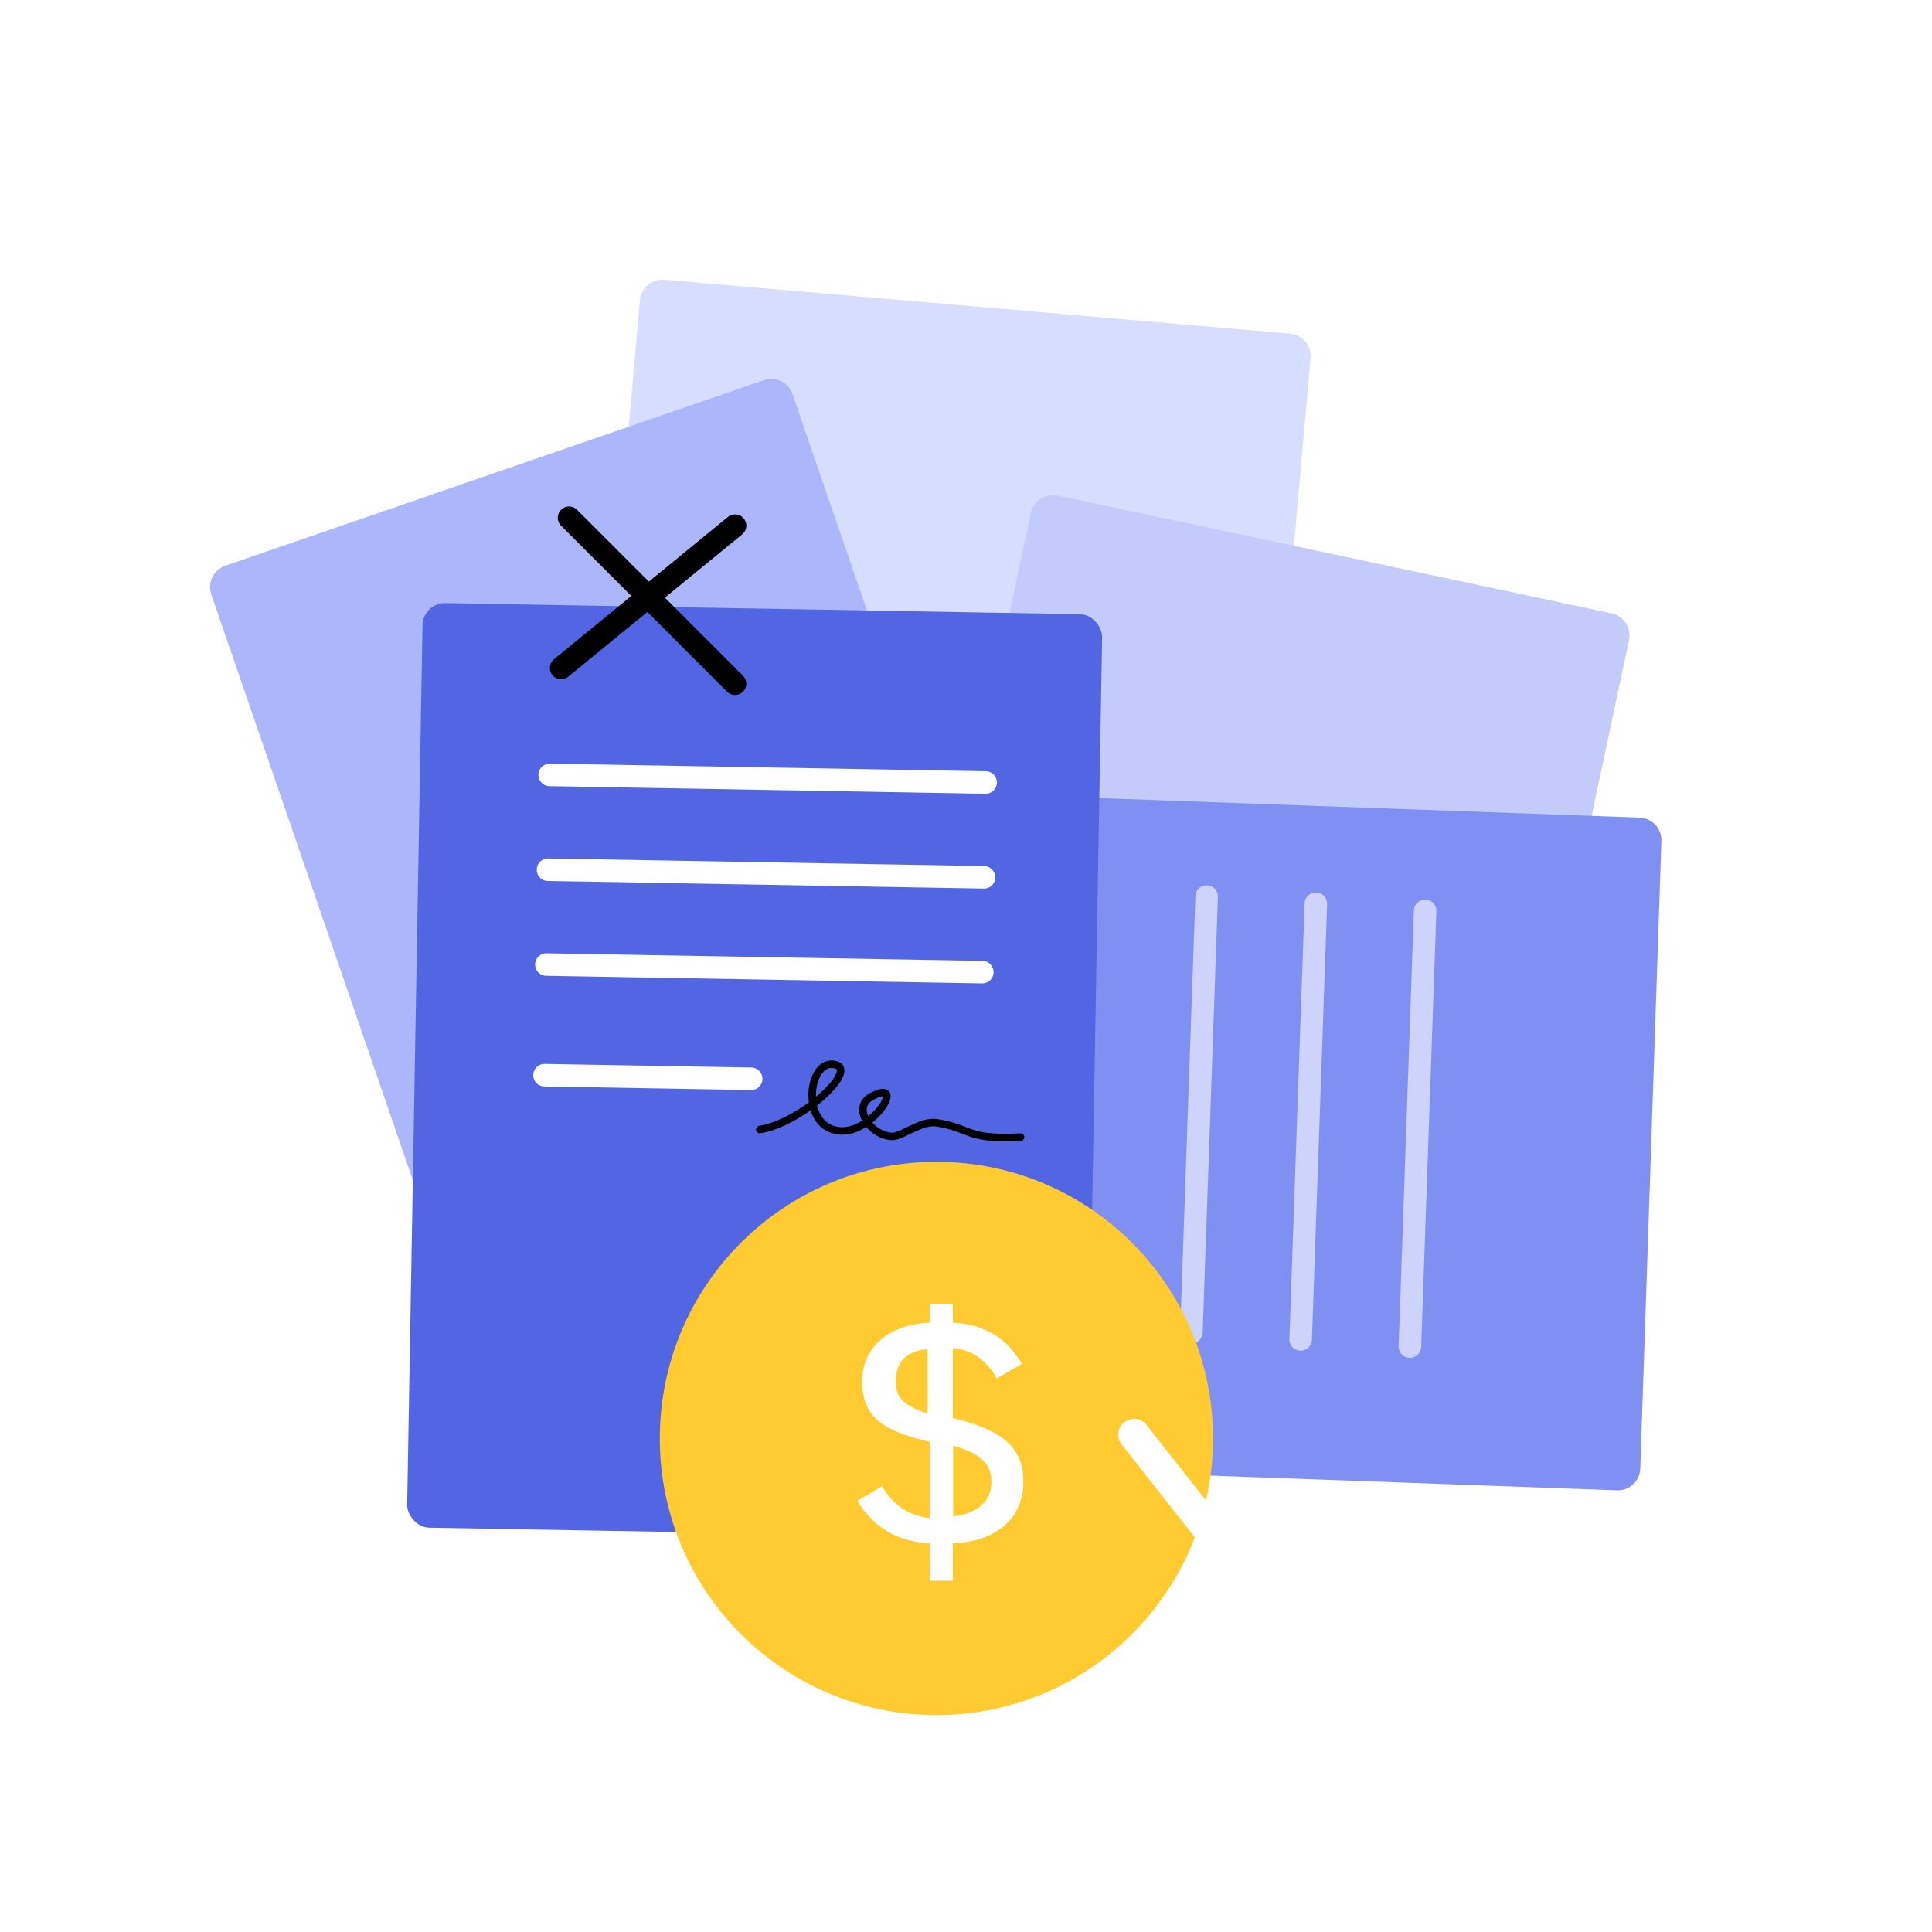
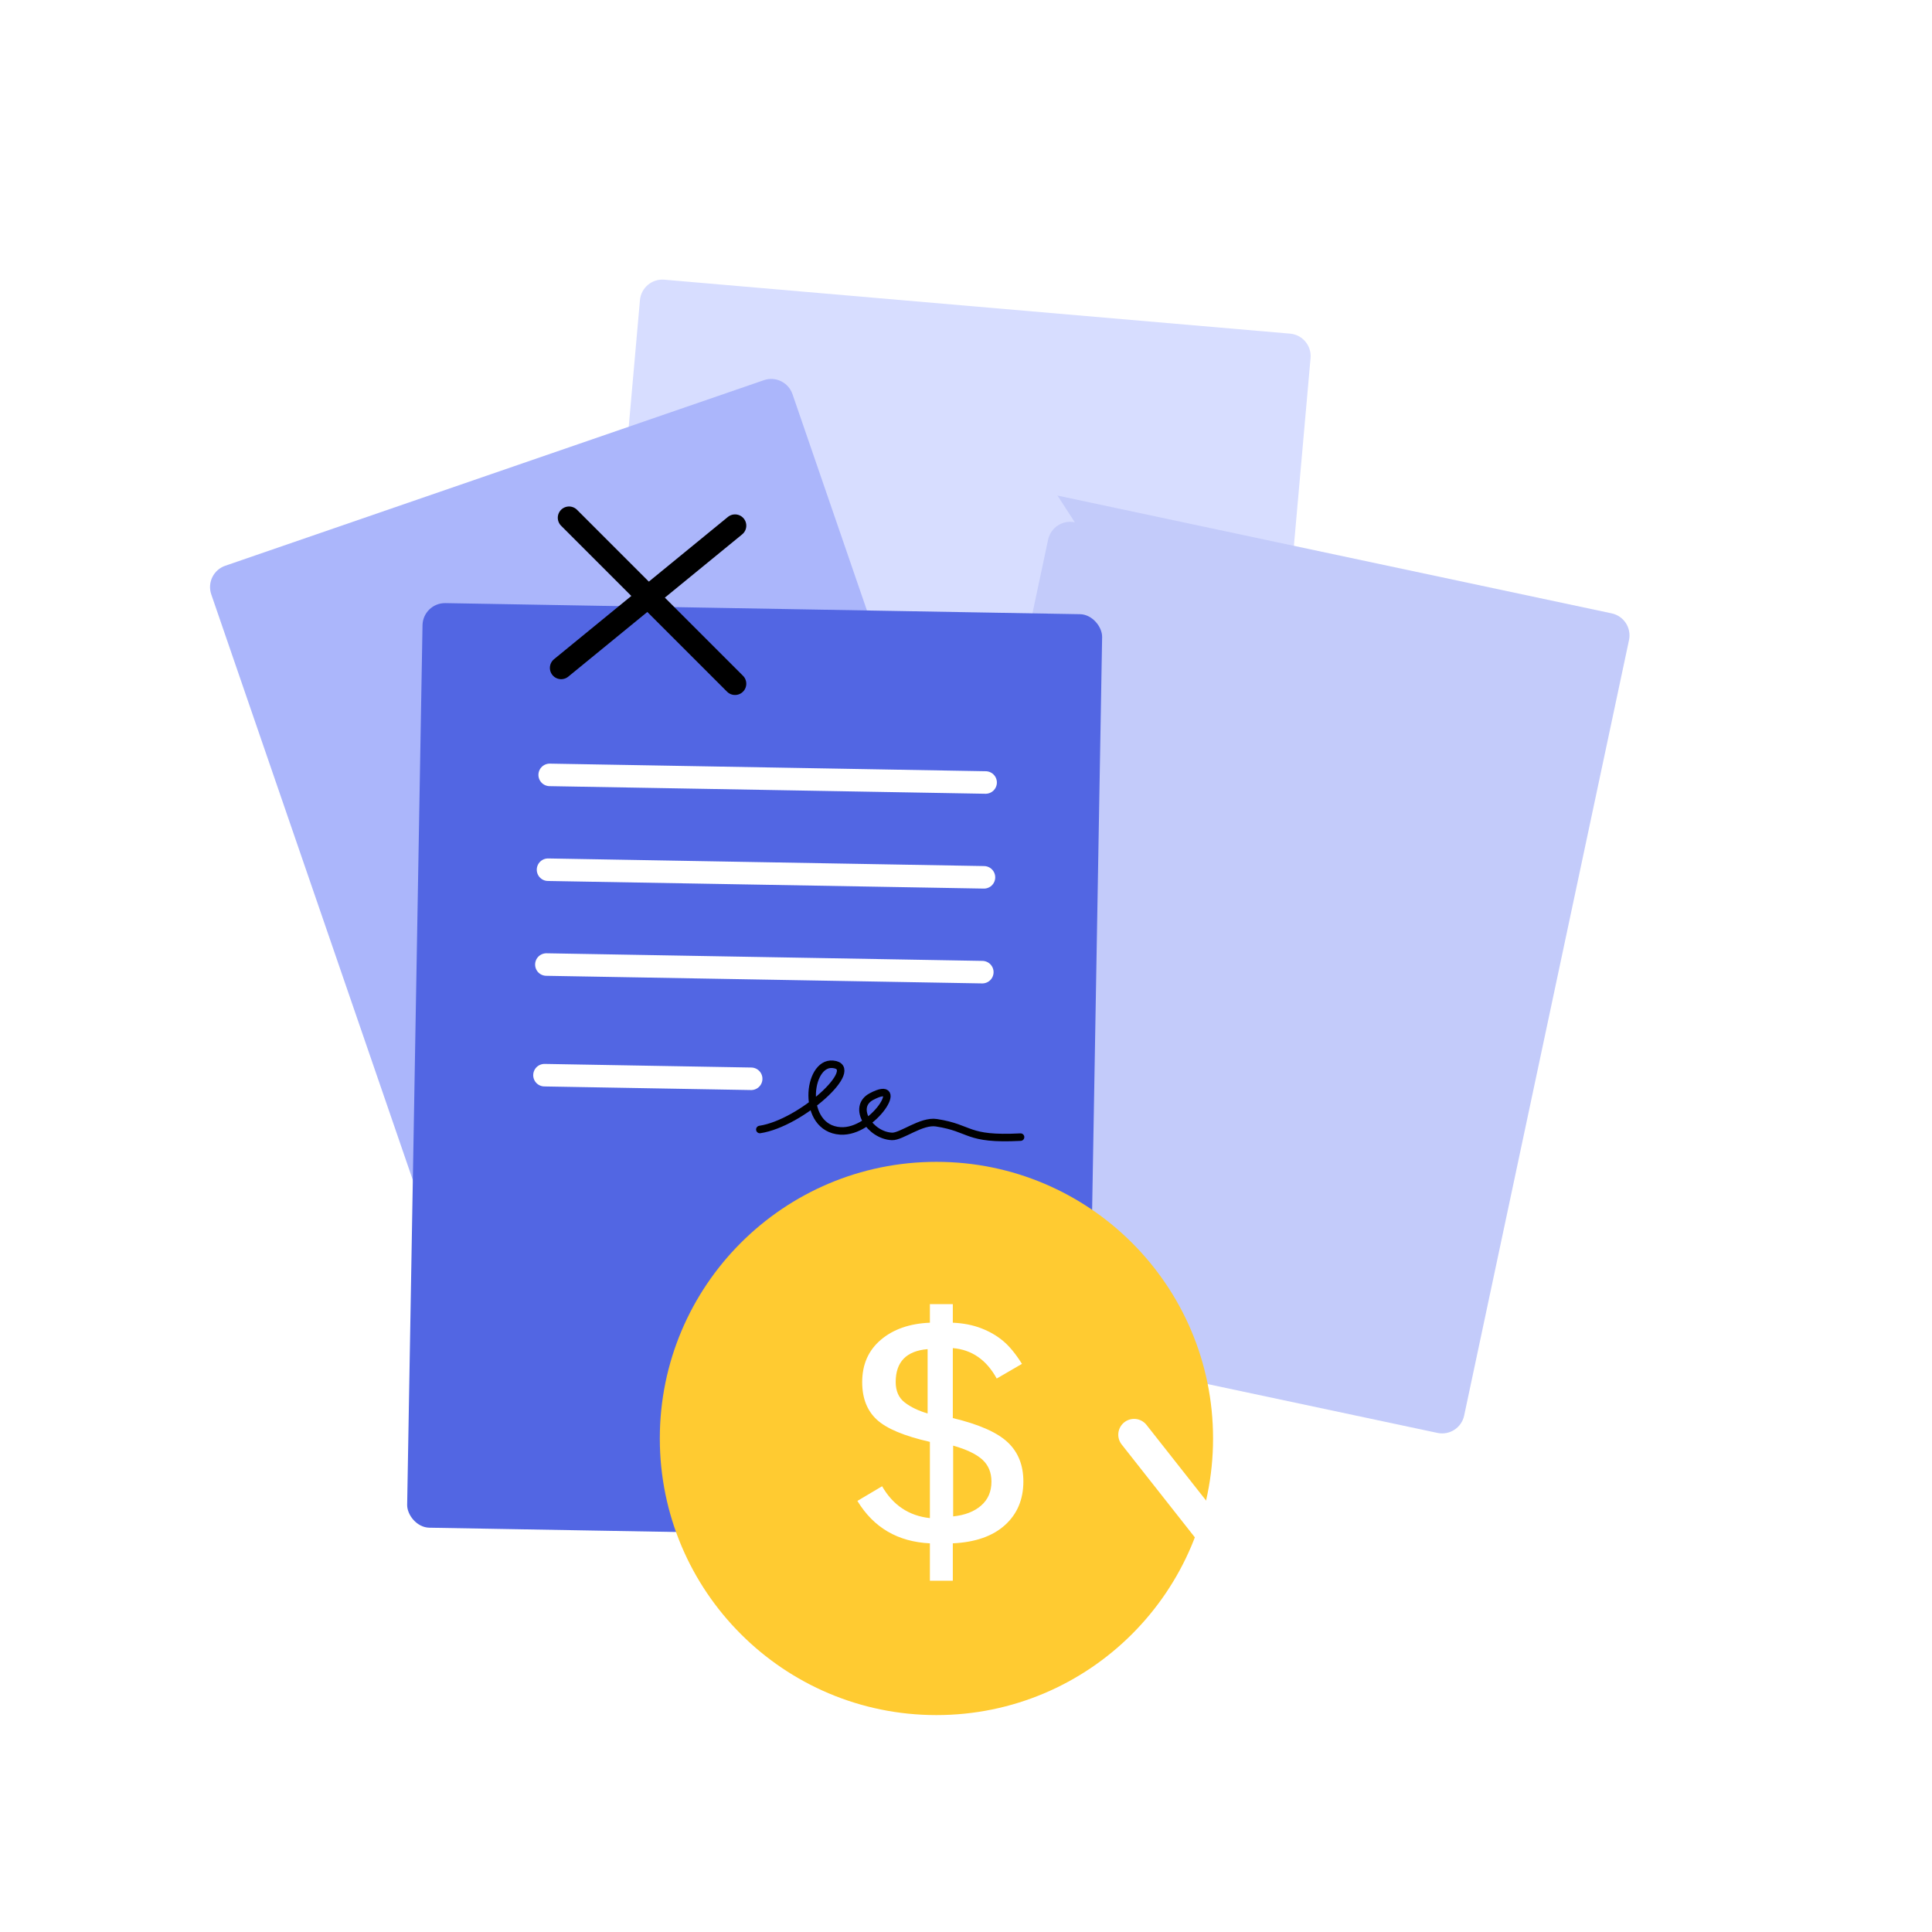
<svg xmlns="http://www.w3.org/2000/svg" width="220" height="220" viewBox="0 0 220 220">
  <defs>
    <filter id="yqfixwtopa">
      <feColorMatrix in="SourceGraphic" values="0 0 0 0 0.353 0 0 0 0 0.431 0 0 0 0 0.929 0 0 0 1 0" />
    </filter>
  </defs>
  <g fill="none" fill-rule="evenodd">
    <g>
      <g>
        <g>
          <path fill="#D7DDFF" d="M41.352 23.757l70.415-12.507c1.395-.248 2.727.682 2.974 2.077l.001.006 17.25 98.542c.243 1.393-.686 2.72-2.078 2.968L59.498 127.35c-1.395.248-2.726-.682-2.974-2.077v-.006l-17.25-98.542c-.244-1.393.686-2.72 2.078-2.968z" transform="translate(-470 -883) translate(470 883) translate(21 18) rotate(15 85.633 69.3)" />
          <path fill="#ABB6FB" d="M10.626 39.621L74.51 28.346c1.395-.247 2.725.684 2.971 2.08l15.674 88.98c.245 1.396-.686 2.726-2.081 2.973L27.19 133.654c-1.395.247-2.725-.684-2.971-2.08L8.545 42.594c-.245-1.396.686-2.726 2.081-2.973z" transform="translate(-470 -883) translate(470 883) translate(21 18) rotate(-9 50.85 81)" />
-           <path fill="#C3CBFA" d="M104.15 36.75l61.697 18.861c1.355.414 2.117 1.848 1.703 3.203l-26.397 86.333c-.414 1.355-1.848 2.117-3.203 1.703L76.253 127.99c-1.355-.414-2.117-1.848-1.703-3.203l26.397-86.333c.414-1.355 1.848-2.117 3.203-1.703z" transform="translate(-470 -883) translate(470 883) translate(21 18) rotate(-5 121.05 91.8)" />
+           <path fill="#C3CBFA" d="M104.15 36.75l61.697 18.861c1.355.414 2.117 1.848 1.703 3.203l-26.397 86.333c-.414 1.355-1.848 2.117-3.203 1.703L76.253 127.99l26.397-86.333c.414-1.355 1.848-2.117 3.203-1.703z" transform="translate(-470 -883) translate(470 883) translate(21 18) rotate(-5 121.05 91.8)" />
          <g>
-             <path fill="#8090F2" d="M29.52 30.057L99.934 17.55c1.394-.248 2.726.682 2.974 2.077v.006l17.25 98.542c.244 1.393-.686 2.72-2.078 2.968L47.665 133.65c-1.394.248-2.726-.682-2.974-2.077v-.006L27.44 33.025c-.244-1.393.686-2.72 2.078-2.968z" transform="translate(-470 -883) translate(470 883) translate(21 18) rotate(62 64.16 127.412) rotate(40 73.8 75.6)" />
-             <path stroke="#FFF" stroke-linecap="round" stroke-opacity=".604" stroke-width="2.565" d="M63.557 39.746L106.553 64.57M56.996 50.348L99.993 75.172M50.436 60.949L93.432 85.773M61.535 85.92L81.921 97.69" transform="translate(-470 -883) translate(470 883) translate(21 18) rotate(62 64.16 127.412)" />
-           </g>
+             </g>
          <g transform="translate(-470 -883) translate(470 883) translate(21 18) rotate(1 -2268.604 1586.686)">
            <rect width="77.4" height="105.3" y="10.8" fill="#5266E3" rx="2.565" />
            <path stroke="#000" stroke-linecap="round" stroke-width=".855" d="M39.407 70.106c4.702-.793 11.58-7.316 8.176-7.57-2.916-.22-3.508 7.354.992 7.57 3.788.182 7.536-6.229 3.469-3.965-2.245 1.25-.054 4.433 2.425 4.49 1.081.024 3.304-1.882 5.028-1.646 4.086.56 3.335 1.902 9.61 1.47" />
            <path stroke="#FFF" stroke-linecap="round" stroke-width="2.565" d="M14.776 30.15L64.424 30.15M14.776 40.95L64.424 40.95M14.776 51.75L64.424 51.75M14.78 64.35L38.32 64.35" />
            <path stroke="#000" stroke-linecap="round" stroke-width="2.565" d="M15.726 17.777L35.526 1.577" transform="rotate(-1 25.626 9.677)" />
            <path stroke="#000" stroke-linecap="round" stroke-width="2.565" d="M16.633 0.669L35.533 19.569" transform="rotate(-1 26.083 10.12)" />
          </g>
          <g transform="translate(-470 -883) translate(470 883) translate(21 18) translate(54.133 114.3)">
            <circle cx="31.5" cy="31.5" r="31.5" fill="#FFCB31" />
            <path fill="#FFF" fill-rule="nonzero" d="M33.366 47.7v-4.258c2.564-.123 4.543-.815 5.94-2.079 1.396-1.263 2.094-2.92 2.094-4.971 0-1.861-.6-3.352-1.801-4.473-1.2-1.12-3.278-2.034-6.233-2.74v-7.967c2.159.177 3.825 1.331 4.999 3.464l2.873-1.67c-.715-1.142-1.43-2.011-2.145-2.609-.715-.597-1.548-1.08-2.499-1.446-.951-.367-2.027-.578-3.228-.632V16.2h-2.61v2.119c-2.307.095-4.168.744-5.585 1.946-1.416 1.202-2.125 2.808-2.125 4.819 0 1.82.553 3.243 1.66 4.268 1.106 1.026 3.123 1.871 6.05 2.537v8.68c-2.388-.258-4.202-1.467-5.443-3.627l-2.813 1.67c1.848 3.043 4.6 4.653 8.256 4.83V47.7h2.61zm-2.87-19.047c-1.03-.298-1.893-.712-2.59-1.24-.696-.53-1.044-1.31-1.044-2.34 0-2.294 1.211-3.542 3.634-3.745v7.325zm2.908 11.721v-8.058c1.525.433 2.633.964 3.324 1.594.692.629 1.037 1.464 1.037 2.506 0 1.137-.394 2.047-1.182 2.73-.788.684-1.848 1.093-3.18 1.228z" />
          </g>
          <g filter="url(#yqfixwtopa)" transform="translate(-470 -883) translate(470 883) translate(21 18)">
            <g>
              <path stroke="#FFF" stroke-linecap="round" stroke-linejoin="round" stroke-width="3.6" d="M0.71 36L17.848 14.246 35.651 25.603 50.111 7.414" transform="matrix(1 0 0 -1 107.43 181.371)" />
              <path fill="#FFF" d="M50.863 4.3l4.673 4.984c.34.363.322.933-.041 1.273-.167.156-.387.243-.616.243h-9.345c-.497 0-.9-.403-.9-.9 0-.229.087-.449.244-.616L49.55 4.3c.34-.362.91-.38 1.272-.04.015.013.028.026.041.04z" transform="matrix(1 0 0 -1 107.43 181.371) rotate(39 50.207 7.2)" />
            </g>
          </g>
        </g>
      </g>
    </g>
  </g>
</svg>